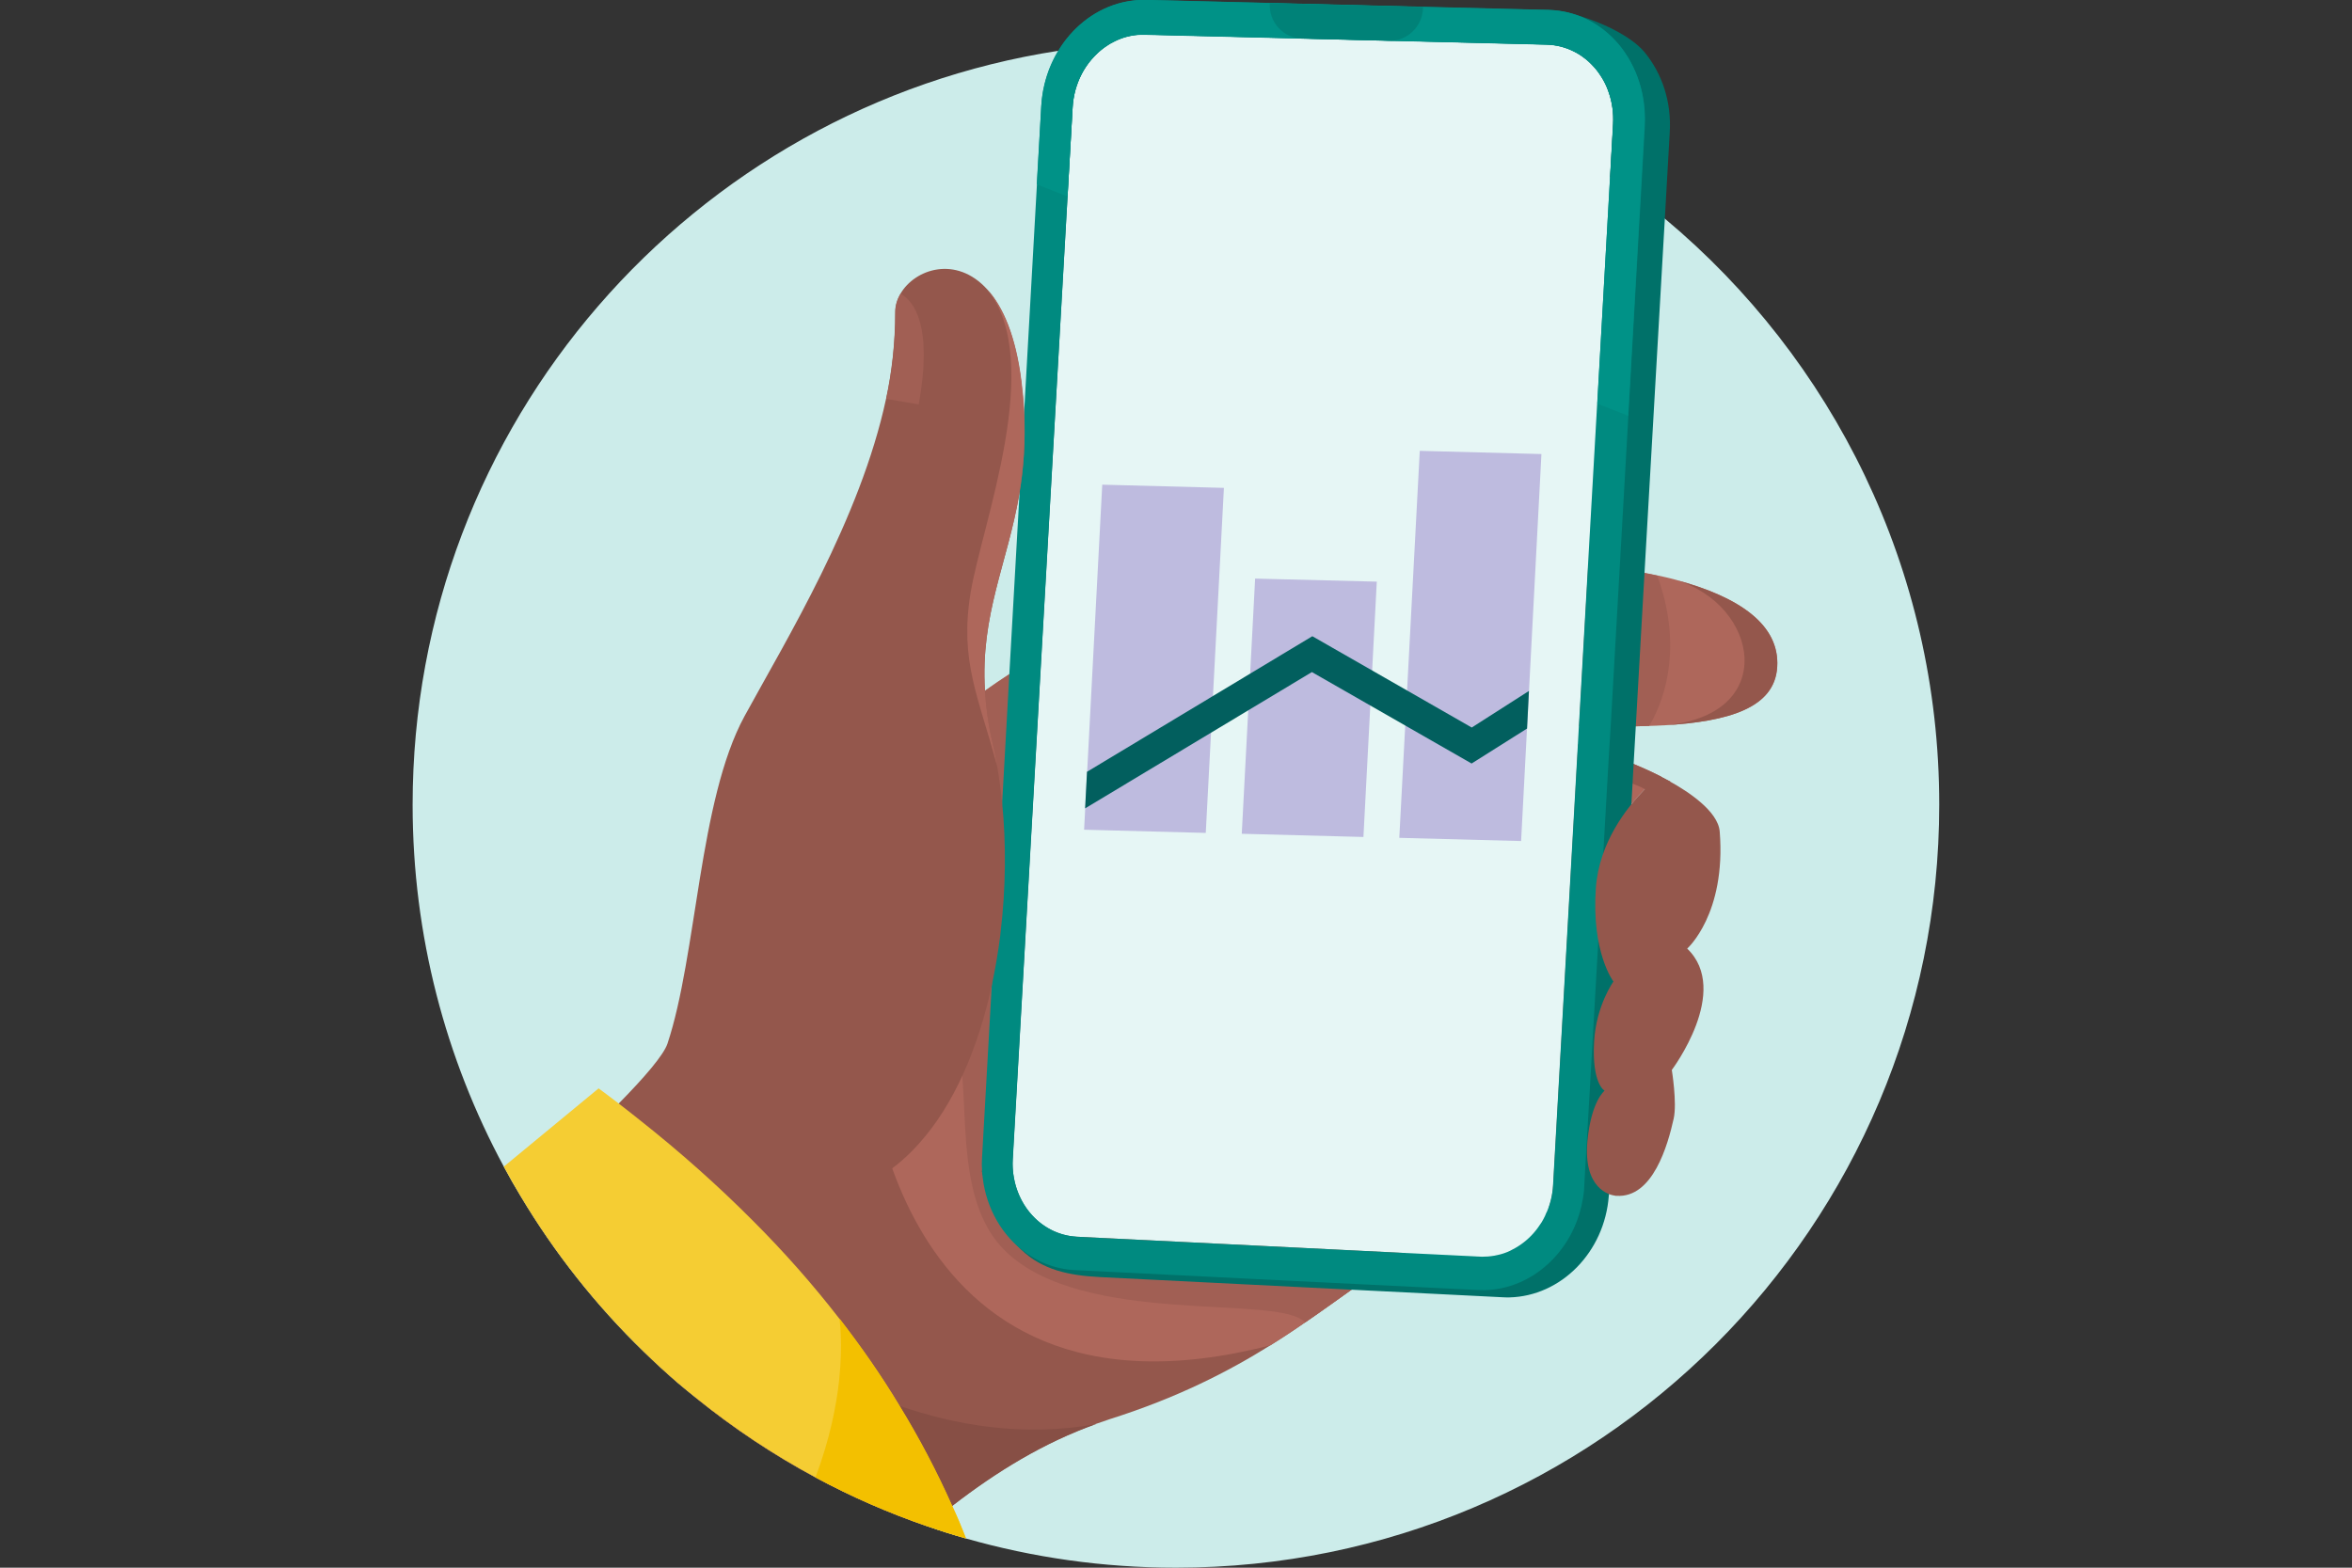
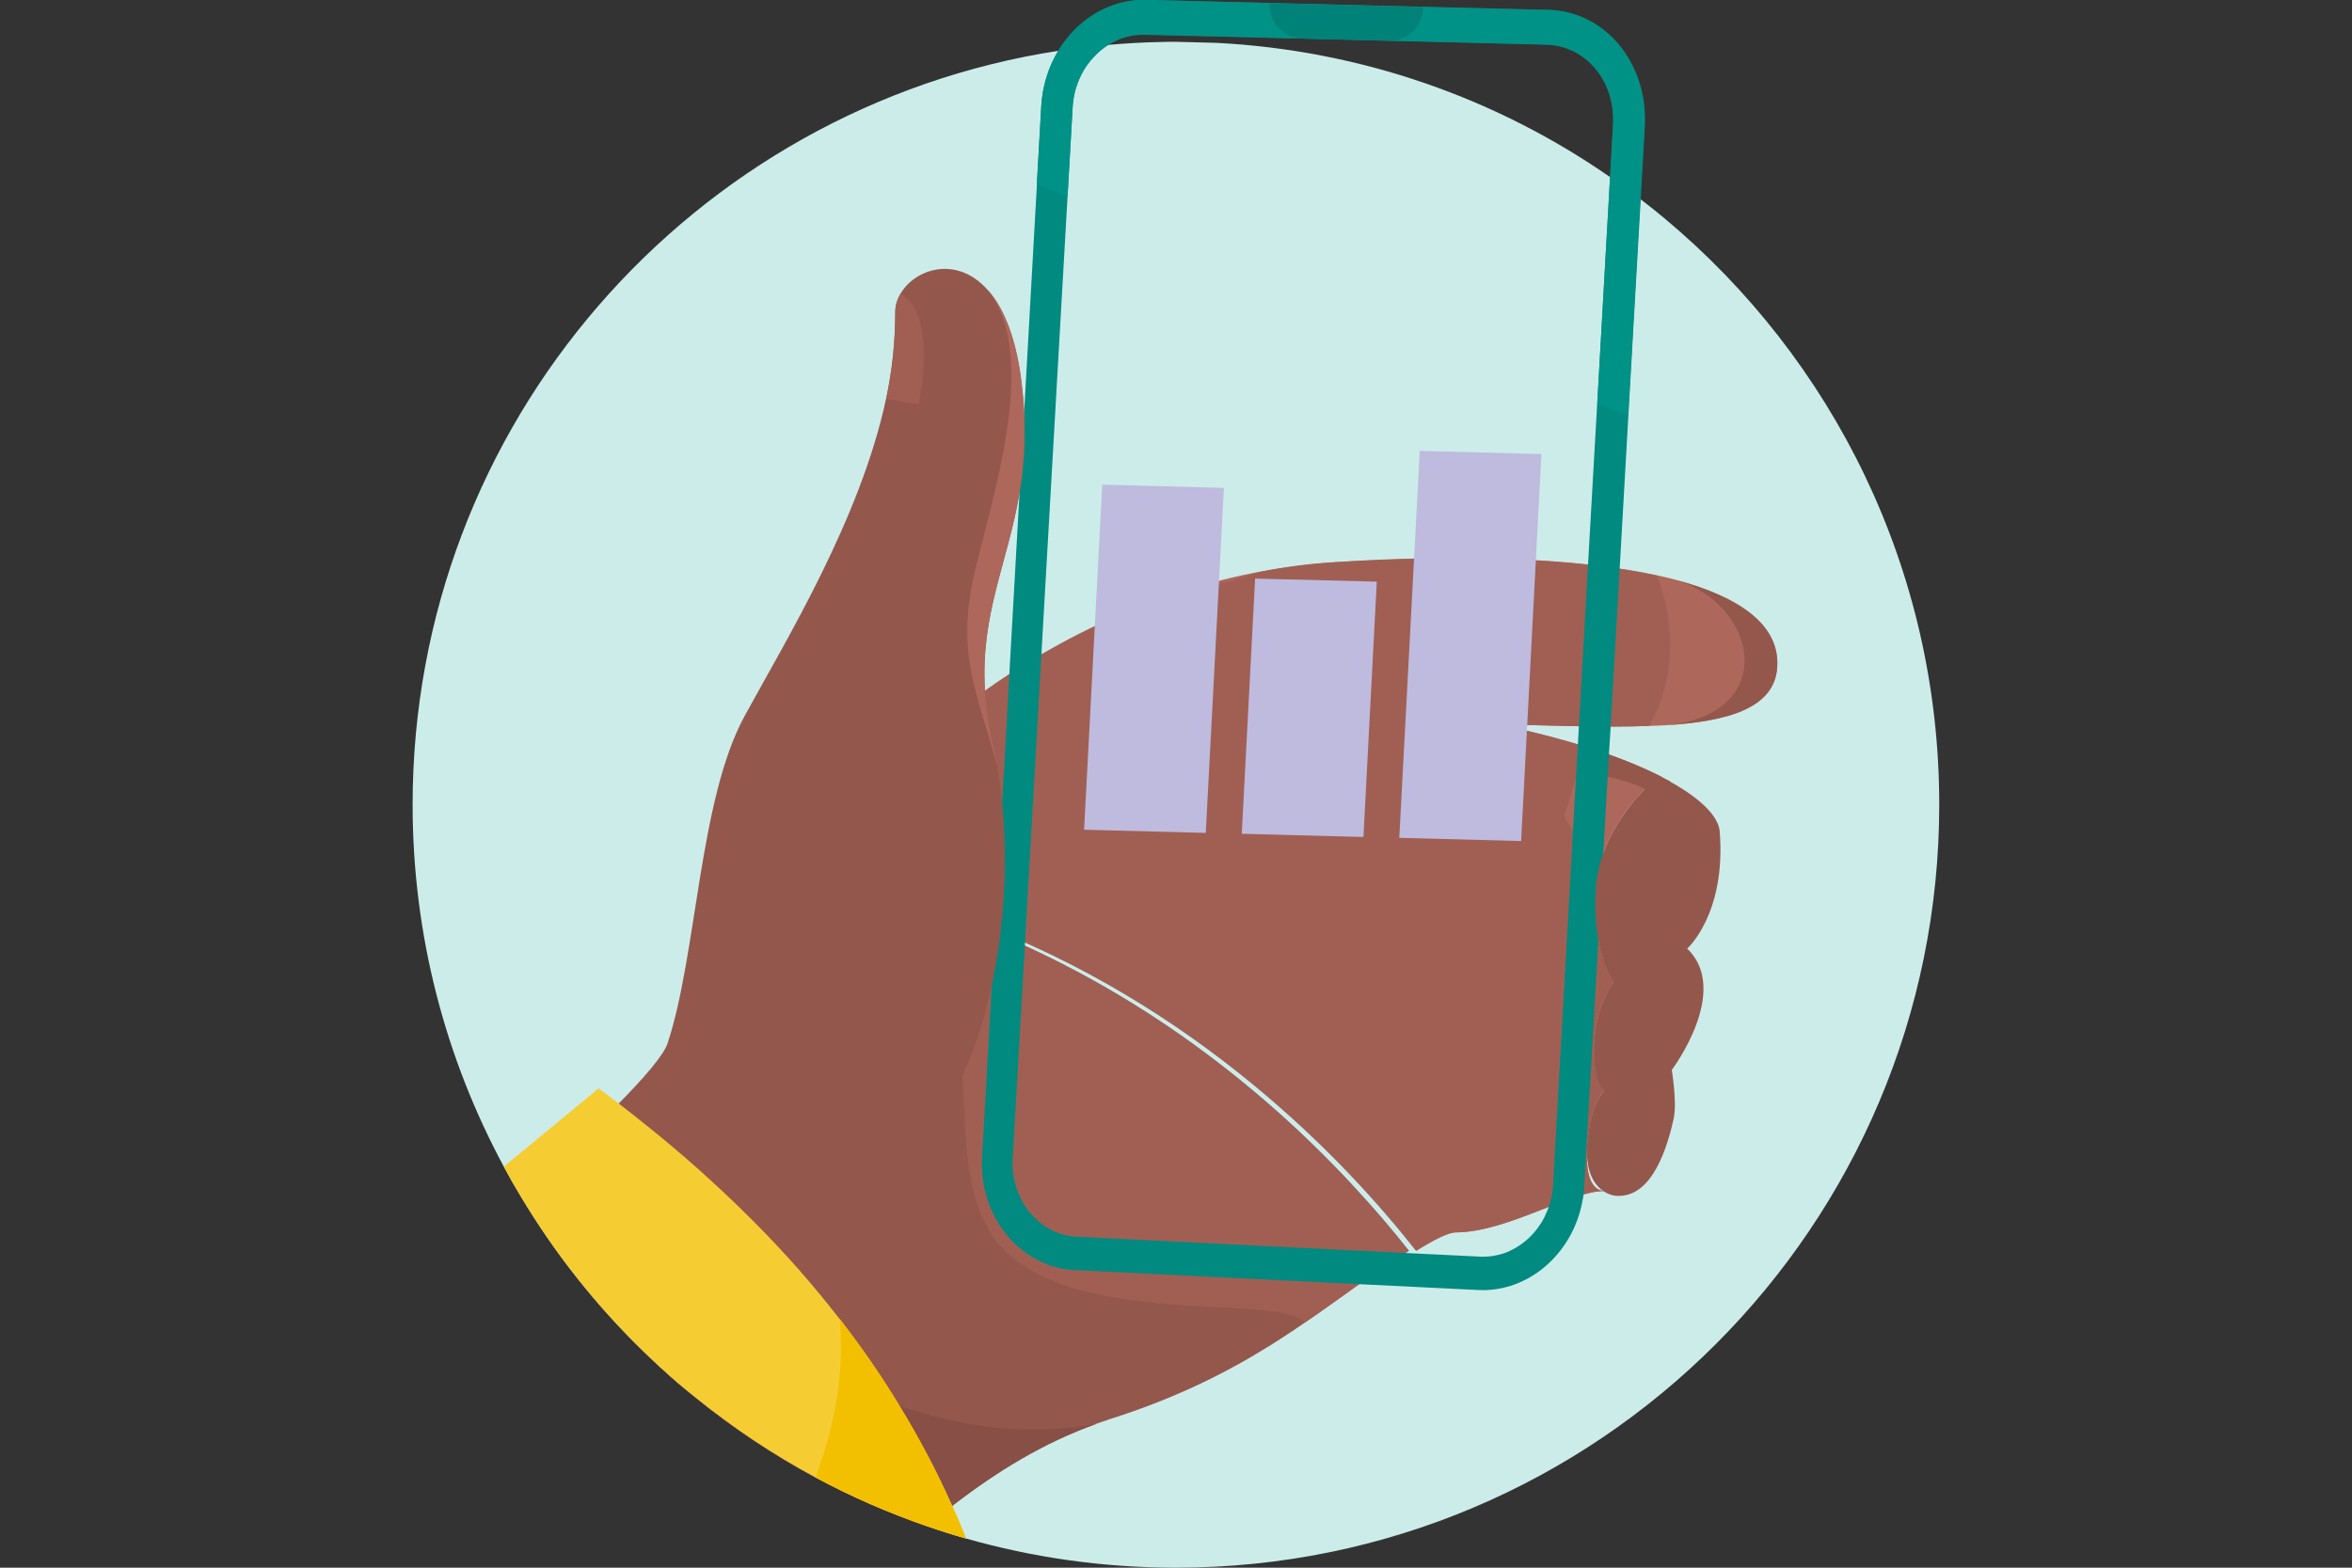
<svg xmlns="http://www.w3.org/2000/svg" version="1.1" id="Layer_3" x="0px" y="0px" viewBox="0 0 1620 1080" style="enable-background:new 0 0 1620 1080;" xml:space="preserve">
  <rect x="0" y="0" width="1620" height="1080" fill="#333333" stroke="none" />
  <style type="text/css">
	.st0{fill:#CCECEA;}
	.st1{fill:#AE675B;}
	.st2{fill:#94574C;}
	.st3{fill:#A15F54;}
	.st4{fill:#007169;}
	.st5{fill:#E6F6F5;}
	.st6{fill:#008A80;}
	.st7{fill:#009287;}
	.st8{fill:#008278;}
	.st9{fill:#874F45;}
	.st10{fill:#F5CD33;}
	.st11{fill:#F3C000;}
	.st12{fill:#BEBBDF;}
	.st13{fill:#025F5E;}
</style>
  <path class="st0" d="M1335.7,554.3c0,290.4-235.3,525.7-525.7,525.7c-50.2,0-98.6-7-144.6-20.1c-9.1-2.6-18-5.4-26.9-8.5  c-26.7-9.2-52.3-20.4-76.8-33.6c-29.2-15.7-56.6-34-82.1-54.6c-4.4-3.5-8.6-7-12.9-10.6c-8-6.9-15.8-14.1-23.4-21.5  c-32.7-31.7-61.3-67.8-84.8-107.2c-4-6.6-7.8-13.3-11.5-20.2c-40-74.2-62.8-159.1-62.8-249.3c0-262.8,192.8-480.5,444.7-519.4  c7.6-1.2,15.2-2.2,22.8-3c3.9-0.5,7.8-0.8,11.8-1.1h0.1c12.4-1.1,24.9-1.8,37.5-2c2.8-0.1,5.7-0.1,8.5-0.1h0.3l27,0.7h0.5  C938.1,34.6,1031.2,68,1109,122c5.8,4,11.4,8,17,12.2c1.3,1,2.6,2,3.9,3c5.8,4.4,11.4,8.9,16.9,13.5  C1262.2,247.1,1335.7,392.1,1335.7,554.3L1335.7,554.3z" />
  <g>
    <path class="st1" d="M1224.1,459.5c-1.7,28-32.8,37.6-78.3,40.2h-0.3c-3.1,0.2-6.4,0.3-9.6,0.4c-30.9,1.2-67.5-0.3-105.5-1.2   c0,0,28.7,5.2,61.6,15.5c1.3,0.4,2.6,0.8,3.9,1.2c15.9,5.2,32.6,11.5,47.4,19c0.4,0.3,0.8,0.4,1.2,0.8c-1-0.5-1.7-0.8-1.7-0.8   s-4.2,3.2-9.9,9.1c-10.7,10.8-26.8,30.8-32.2,56.8c-0.7,3.5-1.2,7.3-1.5,11c-3.2,44.5,12.2,64.5,12.2,64.5s-11.9,16.5-13.3,41.2   c-1.7,29.3,7.2,34,7.2,34s-9.2,7.1-11.8,34.5c-3,33.2,8,34.3,11.2,34.9c-21.7-0.6-67,28.4-102,28.4c-5,0-14.6,4.8-27.3,12.7   C925.8,798.6,823.9,692,669.4,634.2c-31.8-12-66-21.8-102.2-28.8l70.1-96.5c0,0,14.6-14.3,41.1-33.1c22.6-16.1,54-35.5,92.4-52.1   c28.7-12.4,61.3-23.2,97.2-29.9c16.5-3.2,33.7-5.5,51.6-6.6c86.9-5.5,166.2-3,221.9,9.2c2,0.4,3.9,0.8,5.9,1.3   c2.1,0.5,4.3,1,6.4,1.6C1199,411.4,1225.9,430.9,1224.1,459.5L1224.1,459.5z" />
    <path class="st2" d="M1150.5,538.4l-11.4,9.6c0,0-1.6-1.8-6.2-4.4c-5.8-3.1-16.6-7.3-35.2-10.4c-19.4-3.1-11.7-11.4-1.8-17.6   c16,5.2,32.7,11.5,47.5,19c0.4,0.2,0.8,0.4,1.2,0.8c0.1,0.1,0.2,0.1,0.4,0.2C1146.3,536.2,1148.2,537.2,1150.5,538.4L1150.5,538.4z   " />
    <path class="st2" d="M1224.1,459.4c-1.7,28.1-32.8,37.7-78.2,40.3c79.9-6.2,66-83.4,7.8-100.3   C1199,411.4,1225.8,430.9,1224.1,459.4L1224.1,459.4z" />
    <g>
      <path class="st2" d="M970.4,861.7L970.4,861.7c-0.8,0.5-1.6,0.9-2.3,1.5H968c-1.9,1.2-3.7,2.3-5.5,3.5c-1.2,0.7-2.4,1.6-3.5,2.3    h-0.1c-7.6,5.1-15.1,10.3-22.7,15.7h-0.1c-1.7,1.2-3.3,2.3-4.9,3.5c-17.4,12.4-35.4,25.6-56.2,38.6    c-29.3,18.3-64.3,36.2-110.4,50.8c-3.1,1-6.3,2.1-9.3,3.2h-0.1c-36.1,12.8-68.7,32.8-99.2,56.4c-5.9,4.6-11.8,9.2-17.5,14.1    c-26.7-9.2-52.3-20.4-76.8-33.6c-29.2-15.7-56.6-34-82.1-54.6c-4.4-3.5-8.6-7-12.9-10.6c-8-6.9-15.8-14.1-23.4-21.5l-46.3-98.5    l44.1-60.7L562,605.5c42.1,8.1,81.2,20,117.3,34.6c2,0.7,3.9,1.6,5.8,2.4c1.3,0.5,2.5,1.1,3.9,1.7c0.2,0,0.2,0.1,0.4,0.2    c5.6,2.3,11.1,4.8,16.6,7.2h0.1c5.8,2.7,11.5,5.4,17.1,8.2c53.7,26.5,99.8,58.2,138.2,90.2c1.6,1.2,3,2.5,4.6,3.9    c1.5,1.2,3,2.5,4.5,3.8c14.8,12.6,28.3,25.3,40.6,37.6c4.8,4.8,9.5,9.5,13.9,14.2c1.2,1.2,2.4,2.5,3.5,3.8    c1.2,1.2,2.4,2.5,3.5,3.8C947.1,833.2,960,848.5,970.4,861.7L970.4,861.7z" />
-       <path class="st1" d="M970.4,861.7c-23.8,14.7-45.9,31.9-71.4,49.3c0,0-0.1,0.1-0.1,0c-7.6,5.4-15.5,10.6-23.9,15.8    c-266.3,68.6-277.8-203.4-277.8-203.4l65-65.5l17.1-17.9C825.4,699,922.3,800.7,970.4,861.7L970.4,861.7z" />
    </g>
    <path class="st3" d="M970.4,861.7c-23.8,14.7-45.9,31.9-71.4,49.3c0,0-0.1,0.1-0.1,0c-18-19.8-152.9,3.5-206.6-49.3   c-43.4-42.7-16.4-131.5-41.5-166c-25.5-35.1,4.6-10.4,11.4-37.7l17.1-17.9C825.4,699,922.3,800.7,970.4,861.7L970.4,861.7z" />
    <path class="st3" d="M1135.9,500.1c-30.9,1.2-67.5-0.3-105.5-1.2c0,0,28.7,5.2,61.6,15.5l-14.6,48.1l23.3,38   c-0.7,3.5-1.2,7.3-1.5,11c-3.2,44.5,12.2,64.5,12.2,64.5s-11.9,16.5-13.3,41.2c-1.7,29.3,7.2,34,7.2,34s-9.2,7.1-11.8,34.5   c-3,33.2,8,34.3,11.2,34.9c-21.7-0.6-67,28.4-102,28.4c-5,0-14.6,4.8-27.3,12.7C925.8,798.6,823.9,692,669.4,634.3   c3.1-8.6-23-16.3-18-26.9c30.9-64.8,27-131.4,27-131.4c22.6-16.1,54-35.5,92.4-52.1c28.6-9.3,62.1-19.9,97.2-29.9   c16.5-3.2,33.7-5.5,51.6-6.6c86.9-5.5,166.2-3,221.9,9.2C1158,441.7,1148.8,478.8,1135.9,500.1L1135.9,500.1z" />
    <g>
-       <path class="st4" d="M1132.6,35.8c-9.3-11.1-30.8-21.3-48.9-26c-0.2-0.1-0.5-0.1-0.7-0.2c-3-0.8-5.8-1.4-8.6-1.9    c-2.8-0.4-5.4-0.7-7.7-0.7l-86.5-0.7L874.7,5.4l-67.6-0.6h-3.1c-20.7,0.5-39.4,10.9-52.1,27.1c-9.9,12.5-16.2,28.5-17.1,45.9    l-4.5,55.7l-26,325.3l-14.8,183.5l-0.2,2.1l-12.9,162.1l-0.1,0.6c0,0.2,0.1,0.2,0.1,0.4c6.8,26,15.9,42.7,27,53.4    c14.7,14.1,33,17.8,54.3,18.9l173.5,8.7l103.8,5.2c1.6,0.1,3.1,0.1,4.5,0.1c35.8-0.8,65.7-31.3,68.6-69.9c0,0,0.1,0,0-0.1    c0.1-0.5,0.2-1.1,0.2-1.7l15.7-273.9l1.2-21.8l1.5-26l6-105.7l14-244l3.4-59.8C1151.3,70.4,1145,50.8,1132.6,35.8L1132.6,35.8z     M1128.4,90.1l-2.5,44.2l-8.6,150.5l-6,106.4l-6.2,109.3l-1.1,18l-3.8,67.6l-3.6,64l-7.6,134l-0.6,9.2l-1.6,27.9    c-0.2,2.5-0.5,5.1-1,7.6c-4.6,23.7-23.9,41.3-46.3,41.7c-1.1,0.1-2.1,0.1-3.2,0l-74-3.7h-0.1l-203.3-10.1    c-6.3-0.3-12.1-1.9-17.5-4.6c-0.1,0-0.2-0.1-0.2-0.2c-16.6-8.5-27.7-27.3-26.5-48.5l8.2-143.6l0.1-2.4l12.4-216.7l20.7-361.9    c1.5-26.7,21-48.1,44.9-50c0.9-0.1,1.8-0.2,2.7-0.2h2.2l3.5,0.1h0.3l27,0.7h0.5l245.5,6.1c0.3,0,0.7,0,1.1,0.1h0.3    C1110.4,37.1,1130.1,61.2,1128.4,90.1L1128.4,90.1z M1098.1,693.4l1.8-31.6c-1.2-3.3-2.3-7.2-3.2-11.9l-7.6,134    c1-10.3,3-17.5,5.1-22.6l1.1-19.1c-1.6-5.1-2.6-12.9-2-25C1093.8,708.1,1095.9,699.9,1098.1,693.4L1098.1,693.4z" />
-       <path class="st5" d="M1065.5,30.7c26.8,0.8,47.2,25.2,45.6,54.6l-41.3,731.2c-1.6,28.6-24.2,50.6-50.5,49.3L741.8,852    c-26-1.3-45.8-25.1-44.2-53.3L738.8,74c1.6-28.5,23.8-51,49.9-50.2L1065.5,30.7L1065.5,30.7z" />
      <path class="st6" d="M1115.1,31c-8.6-10.2-19.4-17.5-31.5-21.3c-0.2-0.1-0.5-0.1-0.7-0.2c-2.8-0.9-5.7-1.5-8.6-1.9    c-2.8-0.4-5.4-0.7-7.7-0.7l-86.4-2.1L874.6,2.1l-85-2.1h-3.1c-23.8,0.6-45,14.3-57.4,34.9c-6.8,11-11,24.1-11.9,38.2l-3,54.1    l-8.7,155.1l-3.3,57.9l-7,124.3l-4.9,88l-4.9,87.9l-0.2,2.1l-2.1,36.4l-6.7,118.8c-0.2,3-0.2,5.8,0.1,8.7v1    c1.5,21.8,11.7,41,27,53.4c10.4,8.3,23.1,13.6,37,14.2l195.8,9.7h0.1l81.5,4c1.7,0.1,3.1,0.1,4.6,0.1c33-0.7,61.1-26.9,67.4-61.2    c0.7-3.4,1.2-6.8,1.3-10.4l0.4-7.6l2.8-48.3l1.1-19.1l2.8-48.9l1.8-31.6l4.9-86.1l3.2-56l1.2-19.2l6.2-108.8l6-105.5l8.5-149.1    l2.9-51C1133.8,65.6,1127.6,46,1115.1,31L1115.1,31z M728.4,849.2c-15.3-5.8-26.8-20.1-30-37.6c-0.8-4.2-1.2-8.6-0.9-13l8.4-147.1    l0.1-2.2l11.3-198.5l18-315.4l3.5-61.4V74c0.1-1.7,0.2-3.4,0.5-5.1c0.5-3.3,1.2-6.6,2.3-9.7c2.5-7.8,6.8-14.8,12.2-20.3    c2.1-2.2,4.4-4.3,6.9-6.1c1-0.7,2-1.4,3-2c0.2-0.2,0.6-0.4,0.9-0.6c0.9-0.5,1.8-1,2.7-1.4c1.8-1,3.6-1.7,5.5-2.4    c1.5-0.5,3-1,4.5-1.3c1.5-0.3,3-0.7,4.5-0.8c1.5-0.2,3-0.3,4.6-0.3h2.2l107.8,2.6h0.3l59.9,1.5l108.7,2.7c1.7,0.1,3.3,0.2,4.9,0.4    c3.1,0.4,6.1,1.2,8.9,2.2h0.1c1.7,0.7,3.2,1.3,4.8,2.1c2.6,1.2,4.9,2.7,7.2,4.5c2.5,1.8,4.7,4,6.8,6.3c2.1,2.3,3.9,4.9,5.5,7.5    c1.7,2.7,3.1,5.6,4.1,8.7c2.6,7,3.9,14.8,3.5,22.9L1109,122l-8.9,156.1l-6.3,110.9l-6.3,111.3l-0.7,12.6l-17.1,303.6    c-0.4,6.7-1.9,12.9-4.4,18.7h-0.1c-0.6,1.7-1.4,3.3-2.2,4.8c-0.7,1.4-1.6,2.8-2.5,4c-0.8,1.2-1.7,2.5-2.6,3.6    c-3.9,4.9-8.7,9-13.9,12c-1.2,0.7-2.6,1.4-3.9,2.1c-1.4,0.7-2.8,1.2-4.2,1.7c-1.5,0.5-2.9,0.9-4.4,1.2c-1.5,0.3-3.1,0.7-4.5,0.8    c-1.5,0.2-3,0.3-4.6,0.3c-1,0.1-2.1,0.1-3.1,0l-51.2-2.5H968L741.8,852h-0.2C737,851.8,732.6,850.8,728.4,849.2L728.4,849.2z" />
      <path class="st7" d="M1132.7,86.2l-11.3,200.2l-21.2-8.3L1111,85.3c1.7-29.3-18.8-53.8-45.6-54.6l-276.8-6.9h-2.2    c-25.1,0.5-46.1,22.5-47.6,50.2l-3.5,61.4l-21.2-8.4l3.1-54c2.2-40.1,32.6-72.3,69.3-73.1h3.2l277,6.9c18.8,0.5,36,9.1,48.5,24    C1127.6,46,1133.8,65.6,1132.7,86.2z" />
      <path class="st8" d="M874.6,2.2L874.6,2.2c-0.8,12.9,9.3,24.1,22.2,24.4l59.9,1.5c12.4,0.3,22.7-9.5,23.4-21.9l0.1-1.4    C980.2,4.8,874.6,2.2,874.6,2.2z" />
    </g>
    <path class="st2" d="M702.1,340.2c-8.2,48.1-26.9,83-23.7,135.7c0.7,11.3,2.3,23.4,5.4,36.7c1.2,4.9,2.1,10,3,15.2   c1.4,8,2.5,16.2,3.4,24.7c2.9,28.7,2.6,59.4-1,89.6c-0.1,0.7-0.2,1.4-0.2,2.1c-1.5,11.8-3.5,23.4-5.9,34.8   c-9.3,42.8-25.9,82-50.2,108.9c-14.8,16.6-32.6,28.7-53.5,34c-23.8,6.2-43.8,12.7-60.6,19c-61,22.9-78.8,44.3-78.8,44.3l26.9,67.3   c-8-6.9-15.8-14.1-23.4-21.5c-32.7-31.7-61.3-67.8-84.8-107.2c23.6-21.1,48.4-44.2,67.6-63.7c17.8-18.1,30.7-33.2,33.4-41   c20.4-61.2,21.6-167.8,53.1-225.7c28.7-52.6,79.8-135.9,97.5-218.7c4-18.6,6.3-38.5,6.3-59.8c0-4.4,1.3-8.6,3.6-12.5   c9.9-17.1,38.4-26.7,59.8-3c10.6,11.8,19.5,31.8,23.4,63.3c0.8,6.8,1.5,13.3,1.8,19.5C706.5,304.2,705,323.1,702.1,340.2   L702.1,340.2z" />
    <path class="st3" d="M632.8,278.6l-22.4-3.8c4-18.7,6.3-38.5,6.3-59.9c0-4.4,1.3-8.6,3.6-12.6C629.5,207.5,642.6,224.2,632.8,278.6   L632.8,278.6z" />
    <path class="st2" d="M1142.9,534.6c0,0-4.2,3.2-10,9.1c-12.2,12.4-31.4,36.5-33.7,67.9c-3.2,44.6,12.1,64.6,12.1,64.6   s-11.9,16.5-13.3,41.3c-1.7,29.2,7.2,33.9,7.2,33.9s-9.2,7.1-11.8,34.6c-3.1,33.2,15.6,37.3,18.9,37.7c0.3,0.1,0.5,0.1,0.5,0.1h0.5   c25.2,1.8,35.5-35.2,39.5-53.2c2.4-10.9-1.3-33.5-1.3-33.5s41-54.4,10.6-83.6c0,0,26.9-23.8,22.4-80.6   c-1.1-14.2-22.2-27.8-33.9-34.3c-2.3-1.2-5.8-3.2-7.2-3.9" />
    <path class="st9" d="M755.2,981c-36.1,12.8-68.7,32.8-99.2,56.4c-5.9,4.6-11.8,9.2-17.5,14.1c-26.7-9.2-52.3-20.4-76.8-33.6   c-29.2-15.7-56.6-34-82.1-54.6l61.7-34.6c0,0,13.6,10.2,36.7,22c11.6,5.9,25.6,12.2,41.6,17.8C656.8,981.4,704.3,990.4,755.2,981   L755.2,981z" />
    <path class="st1" d="M702.1,340.2c-8.2,48.1-26.9,83-23.7,135.7c0.7,11.3,2.3,23.4,5.4,36.7c1.2,4.9,2.1,10,3,15.2   c-12.7-47.7-26-72-18.3-119.3c7.7-47.1,51.4-158.6,11.7-209c10.6,11.8,19.5,31.8,23.4,63.3c0.8,6.8,1.5,13.3,1.8,19.5   C706.5,304.2,705,323.1,702.1,340.2L702.1,340.2z" />
    <g>
      <path class="st10" d="M665.4,1059.9c-9.1-2.6-18-5.4-26.9-8.5c-26.7-9.2-52.3-20.4-76.8-33.6c-29.2-15.7-56.6-34-82.1-54.6    c-4.4-3.5-8.6-7-12.9-10.6c-8-6.9-15.8-14.1-23.4-21.5c-32.7-31.7-61.3-67.8-84.8-107.2c-4-6.6-7.8-13.3-11.5-20.2l65.3-53.9    c4.7,3.5,9.3,6.9,13.8,10.4c5,3.9,10,7.7,14.9,11.7c27.7,21.9,53.6,45,77.5,69c21.5,21.5,41.4,44,59.5,67.4    c15,19.4,28.9,39.3,41.4,60.1c13.6,22.2,25.7,45.2,36.3,69C659.3,1044.7,662.4,1052.2,665.4,1059.9L665.4,1059.9z" />
      <path class="st11" d="M665.4,1059.9c-9.1-2.6-18-5.4-26.9-8.5c-26.7-9.2-52.3-20.4-76.8-33.6c9.8-26.2,14.4-49.2,16.3-67.2    c2.6-24.9,0.4-40.4,0.2-42.3c15,19.4,28.9,39.3,41.4,60.1c13.6,22.2,25.7,45.2,36.3,69C659.3,1044.7,662.4,1052.2,665.4,1059.9    L665.4,1059.9z" />
    </g>
  </g>
  <g>
    <polygon class="st12" points="830.5,573.8 746.7,571.6 759.2,333.9 843,336.1  " />
    <polygon class="st12" points="939.1,576.6 855.3,574.4 864.5,398.6 948.3,400.7  " />
    <polygon class="st12" points="1047.7,579.4 963.8,577.2 977.9,310.6 1061.7,312.8  " />
    <g>
-       <polygon class="st13" points="748.7,531.7 903.9,438.3 1013.7,501.2 1053.1,476 1051.8,501.9 1013.6,526 903.6,463 747.4,556.9       " />
-     </g>
+       </g>
  </g>
</svg>